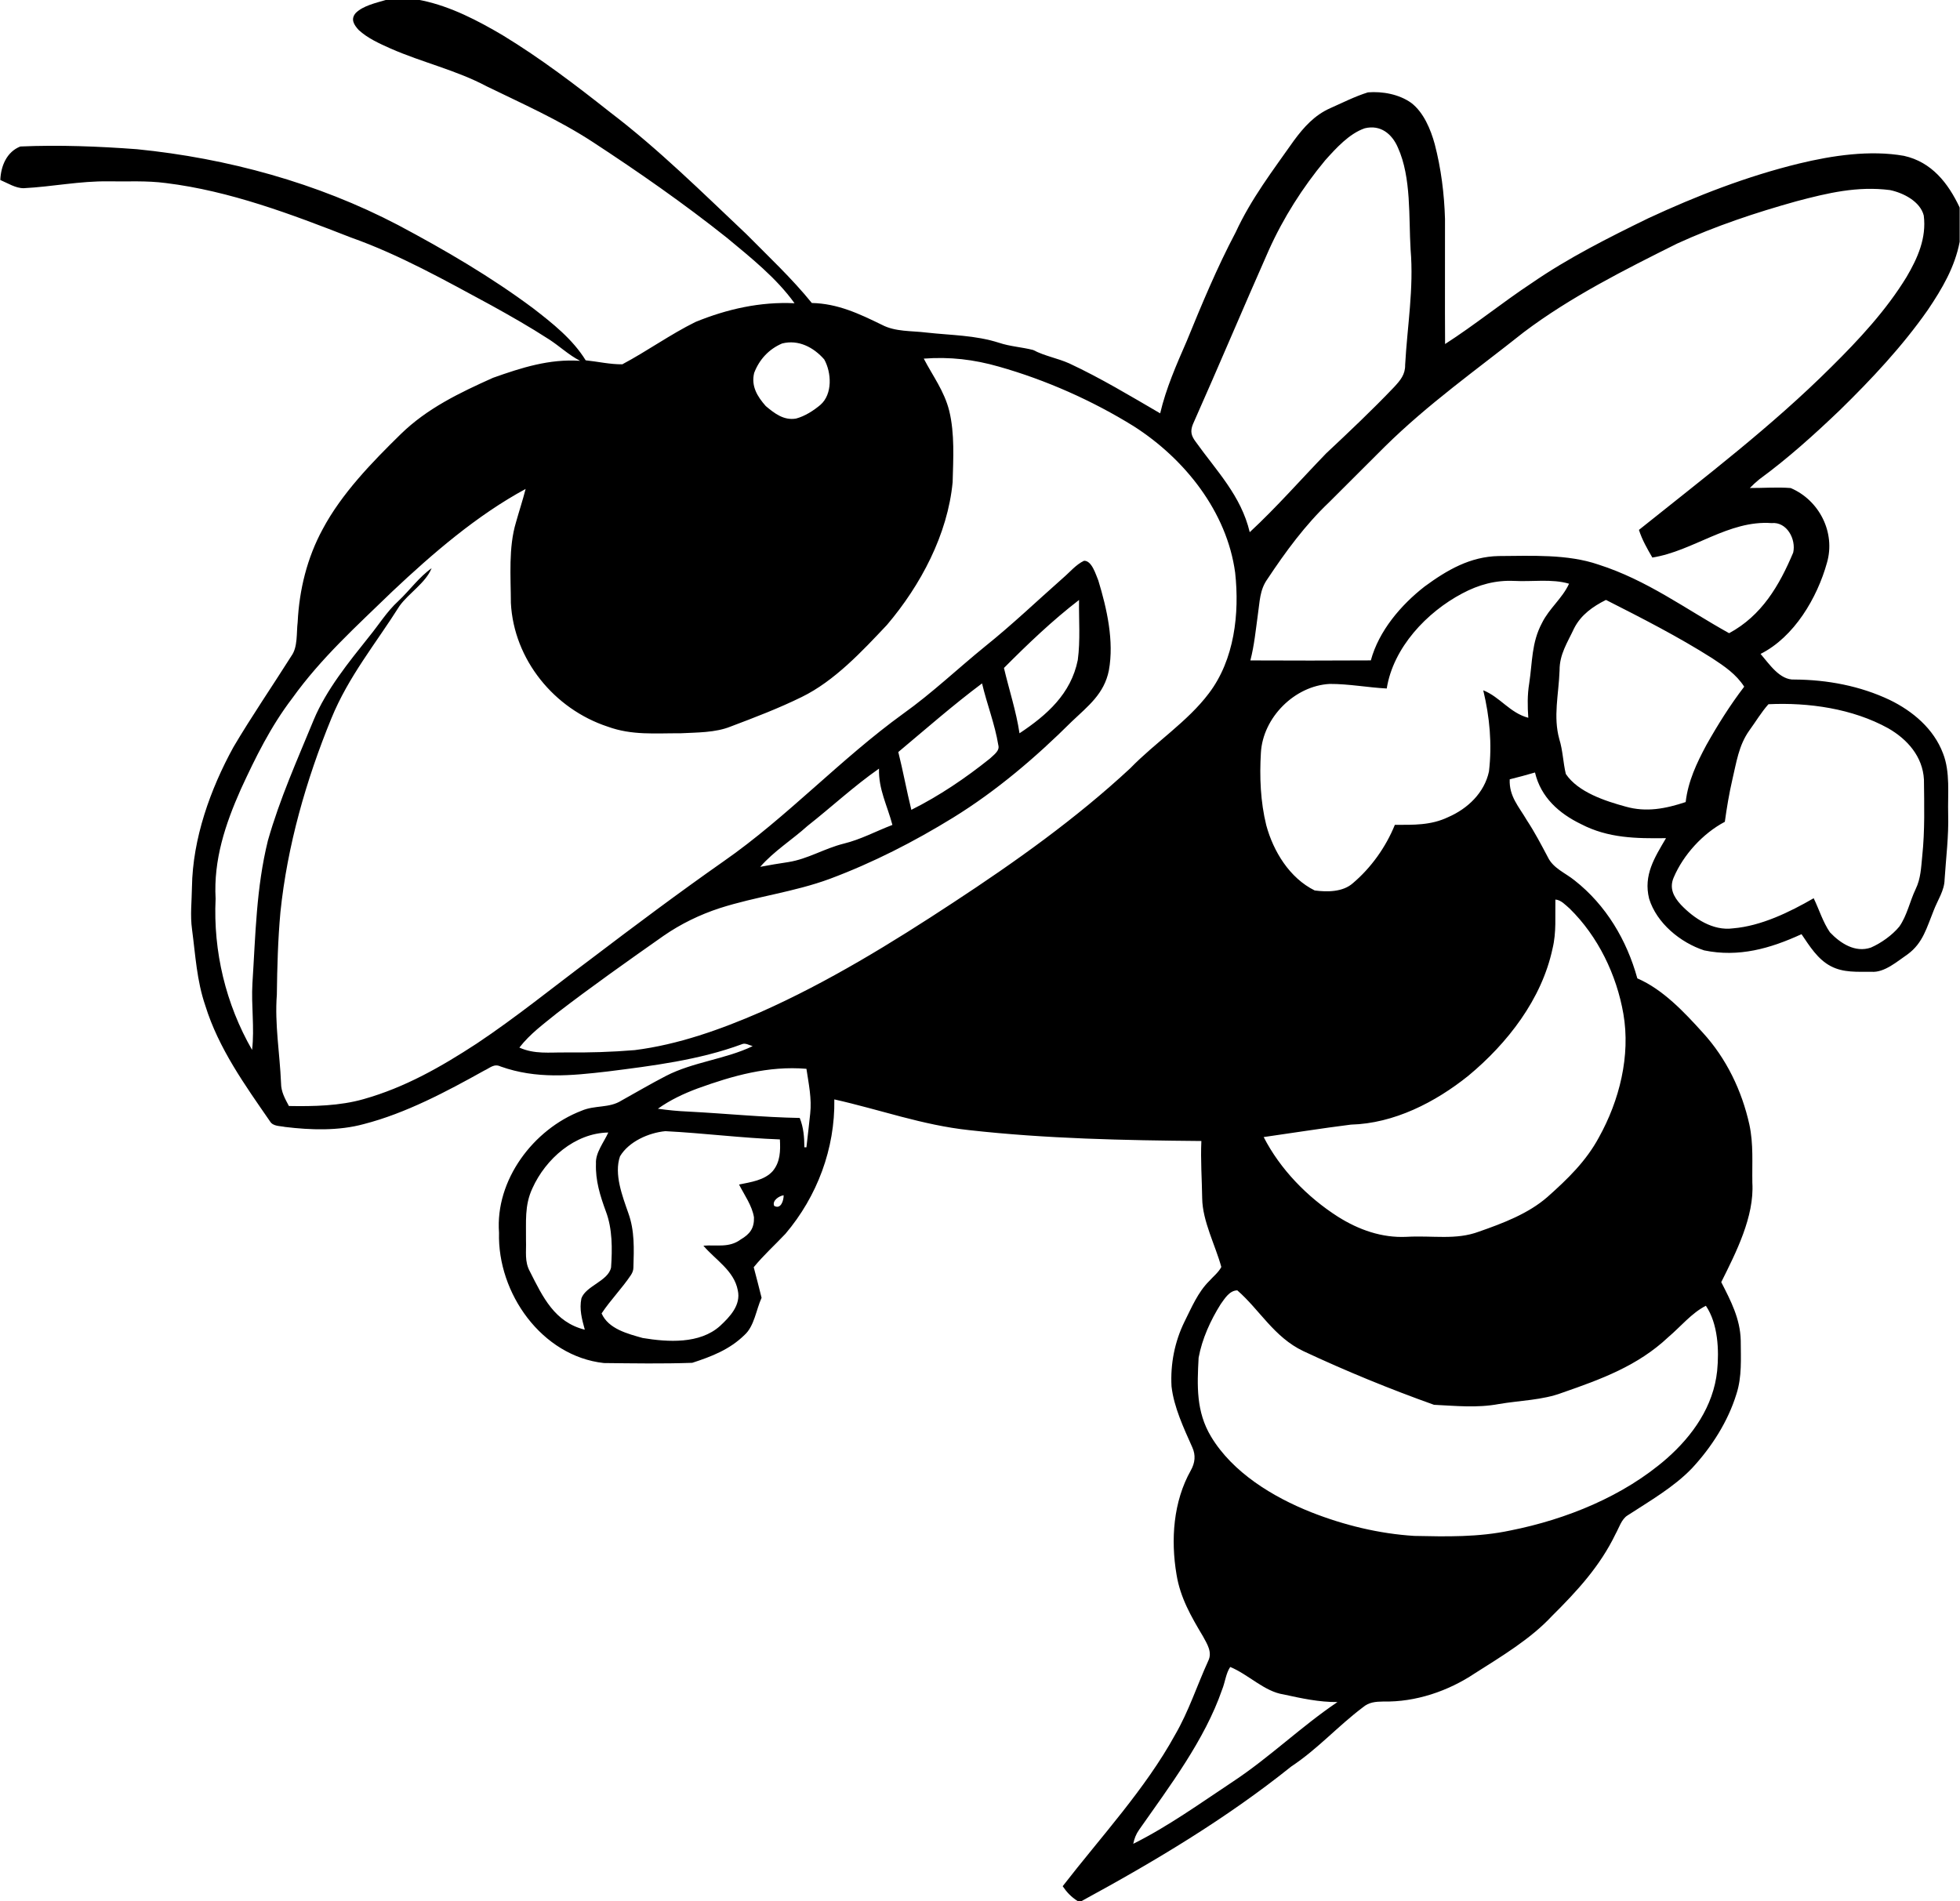
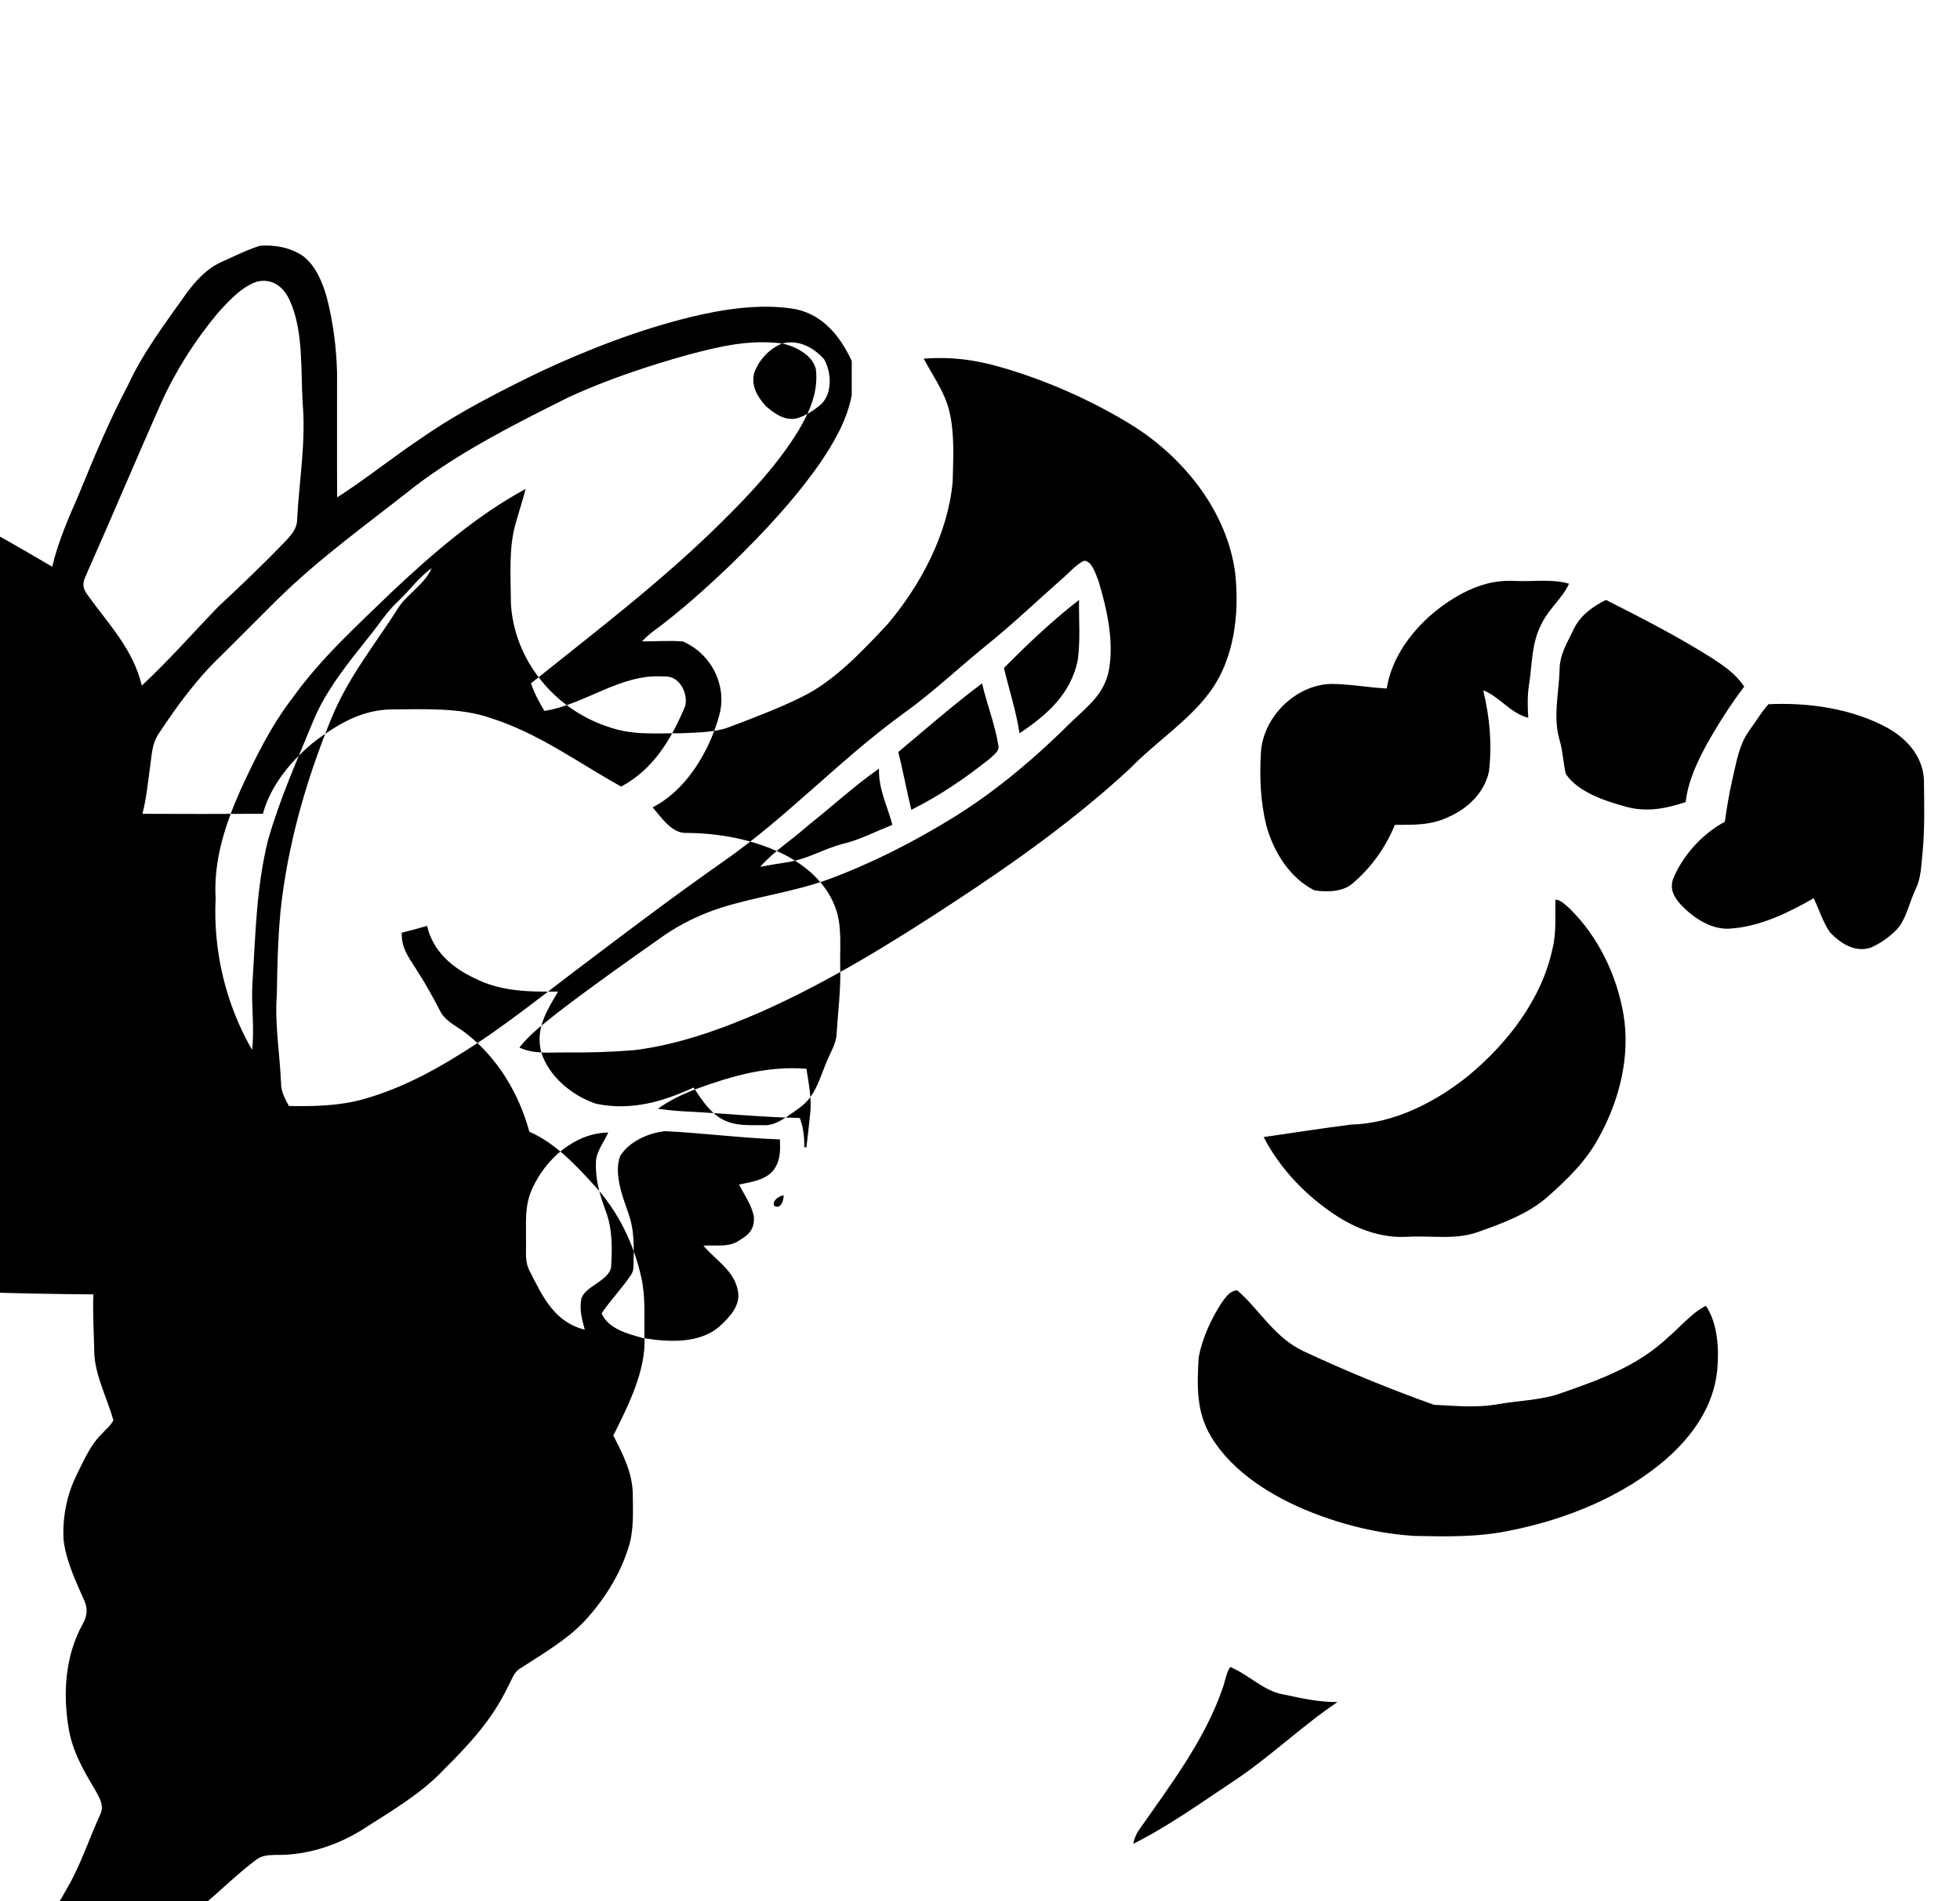
<svg xmlns="http://www.w3.org/2000/svg" xml:space="preserve" width="1.667in" height="1.617in" version="1.0" shape-rendering="geometricPrecision" text-rendering="geometricPrecision" image-rendering="optimizeQuality" fill-rule="evenodd" clip-rule="evenodd" viewBox="0 0 1666.67 1617.2">
  <g id="Layer_x0020_1">
-     <path id="S_x0020_-_x0020_Yellow_x0020_Jacket.svg" fill="black" d="M1046.19 1418.11c15.43,6.31 29.04,20.91 45.38,23.36 15.2,3.3 30.11,6.6 45.84,6.47 -30.71,20.68 -57.63,46.95 -88.56,67.43 -27.75,18.4 -55.34,38.29 -85.15,53.16 0.91,-4.51 2.36,-8.23 5.02,-12 25.78,-36.81 55.8,-76.38 70.55,-119.15 2.51,-6.05 3.27,-14.05 6.92,-19.28zm6 -320.4c18.85,16.3 31.24,39.85 56.18,51.69 36.19,16.95 73.59,32.28 111.15,45.67 18.7,0.91 36.56,2.8 55.04,-0.63 17.94,-3.1 37.25,-3.27 54.05,-9.64 33.07,-11.5 64.24,-22.83 90.24,-47.33 10.34,-8.73 19.84,-20.55 31.93,-26.63 10.34,15.23 11.33,37.74 9.58,55.48 -3.19,29.96 -20.68,54.89 -42.72,74.33 -36.8,32.22 -85.68,51.91 -133.19,61.35 -27.14,5.79 -54.2,5.19 -81.72,4.61 -29.95,-1.86 -59.83,-9.15 -87.73,-20.16 -32.46,-12.9 -66.74,-33.71 -85.14,-64.33 -12.77,-21.27 -11.86,-43.22 -10.57,-67.1 2.96,-16.11 10.11,-31.79 18.78,-45.58 3.5,-4.83 7.45,-11.59 14.14,-11.72zm-385.88 -80.9c0.08,4.42 -2.36,12.32 -8.06,9.02 -1.9,-4.48 4.18,-8.43 8.06,-9.02zm-100.65 -54.52c32.46,1.64 64.93,5.85 97.46,7.02 0.53,9.71 0.38,19.21 -6.16,27.03 -7.07,7.82 -18.78,9.3 -28.58,11.35 4.48,8.82 11.17,18.07 12.69,27.91 0.31,9.27 -3.5,14.24 -11.17,18.76 -10.04,7.41 -20.15,4.44 -31.85,5.35 10.26,12.12 26.07,21.14 29.26,37.96 2.81,12.55 -6.69,22.51 -15.13,30.35 -17.26,15.48 -44.4,13.75 -65.76,10.22 -12.69,-3.59 -29.11,-7.65 -34.96,-20.91 7.6,-11.43 17.33,-21.26 24.93,-32.63 1.37,-2.06 2.13,-4.21 2.13,-6.47 0.46,-15.91 1.14,-31.17 -4.33,-46.26 -5.02,-14.41 -12.32,-33.2 -7.07,-48.28 7.45,-12.54 24.4,-20.06 38.54,-21.4zm-48.5 1.15c-3.65,8.19 -11.1,17.28 -10.49,26.49 -0.53,14.36 3.57,27.37 8.44,40.66 5.63,14.8 5.48,32.02 4.41,47.63 -2.36,11.6 -21.44,15.62 -25.24,26.31 -1.9,9.37 0.46,17.67 2.89,26.66 -25.69,-6.44 -35.65,-27.67 -46.6,-49.34 -4.86,-8.69 -3.04,-17.05 -3.42,-26.59 0.23,-15.68 -1.44,-29.66 5.47,-44.4 11.25,-24.98 36.11,-46.96 64.54,-47.42zm168.54 -54.2c1.9,12.71 4.64,25.39 3.19,38.19 -0.91,9.54 -2.2,19.04 -3.19,28.56l-1.75 0.03c-0.08,-8.72 -0.69,-16.79 -3.95,-24.96 -31.63,-0.59 -63.17,-3.79 -94.72,-5.43 -8.74,-0.36 -17.26,-1.21 -25.93,-2.42 10.41,-7.44 21.82,-12.8 33.75,-17.25 30.03,-10.88 60.21,-19.41 92.59,-16.72zm637.05 -143.98c4.79,0.26 8.67,4.7 12.17,7.68 24.17,23.69 39.91,56.35 45.69,89.56 6.16,35.7 -3.35,73.64 -20.76,104.96 -10.94,20.39 -26.76,35.63 -43.86,50.83 -16.27,14.21 -37.94,22.38 -58.15,29.44 -19.77,7.42 -39.3,3.17 -61.65,4.45 -21.06,1.04 -40.82,-6.02 -58.46,-17.16 -25.93,-16.56 -49.03,-40.27 -63.1,-67.71 24.71,-3.5 49.41,-7.48 74.2,-10.59 36.72,-0.98 71.76,-18.98 99.89,-41.55 33.29,-27.61 62.41,-65.06 71.61,-108.11 3.42,-13.99 2.13,-27.61 2.43,-41.79zm-575.32 -111.38c-0.53,17.55 7.07,31.4 11.4,47.89 -14.22,5.43 -26.83,12.35 -41.28,15.88 -17.1,4.31 -30.56,13.11 -47.36,15.75 -7.98,1.21 -15.89,2.48 -23.8,4.02 11.56,-13.3 27.14,-23 40.22,-34.8 20.37,-16.04 39.6,-33.94 60.81,-48.74zm756.56 -54.79c34.21,-1.63 71.53,3.69 101.87,20.45 16.34,9.38 29.34,24.05 30.41,43.65 0.23,21.6 0.83,43.42 -1.44,64.95 -0.99,9.83 -1.22,19.21 -5.63,28.26 -4.94,10.32 -7.3,22.55 -13.91,31.89 -6.08,7.35 -15.43,14.01 -24.17,17.83 -13.38,4.58 -25.93,-3.63 -34.82,-13 -6,-8.69 -9.2,-19.48 -13.83,-28.98 -20.53,11.86 -44.7,23.62 -68.57,25.61 -17.11,2.32 -33.15,-8.3 -44.4,-20.12 -6.16,-6.7 -10.03,-14.09 -6.08,-23.17 8.21,-19.31 24.86,-37.54 43.48,-47.34 1.67,-12.06 3.65,-23.98 6.39,-35.87 3.5,-14.76 5.4,-29.17 14.44,-41.82 5.4,-7.41 10.19,-15.52 16.27,-22.34zm-668.91 -17.71c4.11,17.58 10.95,34.7 13.83,52.51 1.44,4.93 -4.1,8.43 -7.15,11.43 -20.75,16.63 -43.02,31.72 -66.82,43.61 -4.03,-16.33 -7,-32.86 -11.1,-49.17 23.49,-19.67 46.76,-40.09 71.23,-58.38zm530.7 -71.03c30.64,15.56 61.43,31.24 90.46,49.67 10.42,6.86 20.22,13.45 27.14,24.14 -12.01,15.69 -22.57,32.54 -32.23,49.73 -8.28,15.45 -15.5,30.77 -17.56,48.42 -16.88,5.61 -33.52,8.92 -51.16,3.85 -17.26,-4.73 -40.37,-12.21 -50.78,-27.74 -2.36,-9.77 -2.51,-19.89 -5.55,-29.63 -5.32,-19.31 -0.53,-37.73 0.23,-58.54 -0.07,-13.75 6.76,-23.66 12.39,-35.78 5.85,-11.43 15.81,-18.46 27.06,-24.11zm-448.21 0.07c-0.23,16.92 1.21,34.3 -1.06,51.06 -5.78,28.75 -26.23,46.82 -49.57,62.33 -2.81,-18.76 -8.89,-37.08 -13.23,-55.57 20.22,-20.32 41.13,-40.35 63.86,-57.83zm370.14 -16.24c15.28,0.85 32,-1.96 46.68,2.39 -5.78,12.61 -16.88,20.91 -23.04,33.45 -8.97,16.79 -8.06,33.17 -10.87,51.46 -1.6,9.74 -1.44,19.38 -0.76,29.15 -15.81,-4.22 -23.94,-17.65 -38.31,-23.39 5.47,22.94 7.6,45.51 4.86,69.04 -3.87,18.13 -18.09,31.63 -34.59,38.81 -14.75,7.09 -29.57,6.63 -45.46,6.6 -7.68,18.92 -20.15,36.46 -35.73,49.66 -8.52,7.58 -21.89,7.58 -32.46,6.17 -21.29,-10.55 -35.12,-33.09 -41.2,-55.5 -4.94,-20 -5.78,-41.17 -4.56,-61.65 1.67,-29.9 28.66,-57.02 58.61,-58.55 16.11,-0.06 32.31,3.04 48.43,3.89 5.55,-34.8 33.98,-64.89 64.24,-80.87 13.91,-7.42 28.28,-11.4 44.17,-10.65zm-502.19 -189.1c22.2,-1.67 42.57,0.71 63.93,6.83 39.91,11.3 79.52,28.88 114.72,50.73 43.26,27.65 79.22,72.66 86.21,124.58 3.8,34.67 -0.61,74 -22.35,102.59 -18.09,24.08 -45.61,41.82 -66.9,63.78 -46.07,42.8 -97.99,79.75 -150.52,114.19 -52.07,34.27 -106.73,67.85 -163.83,93.18 -33.98,14.8 -70.32,27.77 -107.19,32.38 -19.61,1.63 -39.23,2.19 -58.92,1.99 -13.61,-0.16 -26.22,1.66 -39.15,-4.15 9.2,-11.83 20.45,-19.92 32,-29.3 29.5,-22.71 60.28,-44.4 90.69,-65.8 14.59,-10.1 30.79,-17.97 47.67,-23.49 30.94,-9.96 63.09,-13.63 93.81,-24.99 36.57,-13.67 71.54,-31.57 104.76,-52.02 36.87,-22.74 70.32,-51.3 101.03,-81.84 13.83,-13.14 27.52,-23.52 31.47,-43.41 4.56,-24.96 -1.67,-52.54 -8.97,-76.52 -2.13,-4.94 -5.47,-16.99 -12.16,-16.76 -6.84,3.2 -12.24,9.86 -17.94,14.7 -21.97,19.4 -43.26,39.76 -66.06,58.02 -23.57,19.15 -45.15,39.77 -69.86,57.41 -53.29,38.56 -99.13,88.24 -152.5,125.39 -38.24,26.82 -75.79,54.92 -113.04,83.21 -32.76,24.47 -63.63,49.63 -97.3,72.07 -30.41,19.83 -60.89,37.24 -96.09,47.18 -20.22,5.78 -42.65,6.24 -63.55,5.85 -3.35,-6.3 -6.69,-12.12 -6.69,-19.54 -1.07,-25.45 -5.48,-49.92 -3.57,-75.17 0.3,-23.42 0.91,-46.78 3.04,-70.15 5.85,-56.59 21.82,-112.33 43.33,-164.86 14.67,-35.81 37.63,-63.42 58,-95.69 7.98,-11.02 22.13,-19.51 27.29,-32.09 -10.72,7.58 -18.7,18.89 -28.35,27.97 -9.88,9.06 -16.57,20.19 -25.01,30.45 -17.18,21.56 -36.26,44.99 -46.91,70.53 -14.06,34.21 -28.81,66.95 -39,102.76 -9.96,40.41 -10.49,80.04 -13.15,121.31 -1.14,19.01 1.9,37.87 -0.31,56.75 -22.35,-38.88 -33.15,-83.81 -31.02,-128.63 -1.82,-33.1 8.21,-63.28 21.44,-93.05 12.47,-27.09 25.47,-53.48 43.63,-77.27 24.86,-34.69 54.81,-61.48 85.37,-91.15 34.21,-32.22 71.84,-64.69 113.27,-87.1 -2.44,9.57 -5.55,18.91 -8.21,28.42 -6.46,21.4 -4.41,46.03 -4.33,68.61 2.51,48.22 36.87,90.18 82.33,105.17 20.83,7.58 40.37,5.53 62.11,5.65 13.76,-0.72 29.57,-0.46 42.49,-5.72 20.37,-7.68 40.9,-15.52 60.44,-25.12 27.9,-13.62 51.39,-38.92 72.52,-61.33 28.66,-33.69 51.7,-77.04 55.88,-121.5 0.53,-19.93 1.82,-41.13 -2.89,-60.6 -4.26,-16.93 -13.84,-29.41 -21.67,-44.43zm-120.5 -12.88c13.91,-3.56 26.84,3.31 35.81,13.56 6.24,11.15 7.22,29.57 -3.27,38.68 -5.93,4.97 -13.15,9.61 -20.68,11.63 -10.42,1.8 -18.32,-4.37 -25.77,-10.61 -7.15,-8.11 -12.62,-16.93 -9.88,-28.2 4.33,-11.37 12.47,-20.26 23.79,-25.06zm942.43 -130.49c11.25,2.36 25.62,9.61 28.66,21.64 2.44,19.07 -5.17,36.19 -14.59,52.2 -17.26,28.33 -40.59,53.42 -64.08,76.65 -51.17,50.96 -107.49,93.6 -163.6,138.59 2.67,8.39 7,15.94 11.41,23.52 34.74,-5.49 64.84,-31.92 101.41,-29.31 13,-1.31 20.98,13.72 18.4,25.09 -11.86,28.13 -26.76,53.59 -54.51,68.58 -37.17,-20.65 -69.71,-45.12 -111.07,-58.35 -26.45,-9.11 -57.01,-7.42 -84.91,-7.29 -24.32,0.46 -43.94,11.9 -63.02,25.91 -20.15,15.69 -39,37.8 -45.76,62.86 -34.13,0.23 -68.34,0.17 -102.47,0.03 3.34,-12.93 4.56,-25.84 6.38,-39.07 1.67,-10.88 1.44,-20.81 8.13,-30.15 15.36,-23.16 32.16,-46.07 52.38,-65.25 15.89,-15.78 31.63,-31.56 47.44,-47.37 37.17,-36.62 77.46,-64.98 118.21,-97.36 39.76,-30.02 85.91,-53.19 130.45,-75.41 32.61,-14.93 66.98,-26.39 101.49,-36 26.69,-7.06 51.85,-13.07 79.67,-9.51zm-446.77 -52.59c13.3,-3.23 23.11,4.73 28.13,16.43 11.56,25.48 9.12,59.3 10.8,86.81 2.81,33.23 -2.81,64.82 -4.64,98.04 0.15,8.24 -4.1,13.14 -9.35,18.85 -18.63,19.54 -38.17,38 -57.85,56.45 -21.66,22.38 -42.11,45.81 -65,67.04 -7.37,-31.1 -28.2,-52.04 -46.07,-77.07 -3.73,-4.99 -4.64,-8.79 -2.28,-14.73 21.97,-49.4 42.72,-98.8 64.62,-148.23 12.31,-27.37 28.66,-53.12 47.81,-76.22 9.2,-10.26 20.52,-22.87 33.83,-27.38zm-832.72 -109.12l28.74 0 2.28 0.45c24.4,5.16 47.28,17.09 68.65,29.73 31.78,19.34 62.19,42.44 91.3,65.5 40.9,31.14 78.22,68.09 115.55,103.37 19.08,19.31 38.69,37.6 55.8,58.71 22.04,0.46 40.37,9.17 59.67,18.59 11.48,6.01 24.94,4.96 37.93,6.57 21.06,2.35 41.13,2.16 61.57,8.66 9.51,3.2 19.46,3.69 29.12,6.17 9.81,5.17 20.68,6.93 30.71,11.41 26.83,12.54 51.85,27.64 77.31,42.47 5.02,-21.37 13.84,-41.36 22.58,-61.42 12.85,-31.43 25.77,-62.56 41.66,-92.62 13.15,-28.49 31.55,-52.47 49.49,-77.95 8.51,-11.53 17.63,-21.73 31.02,-27.64 10.49,-4.64 20.98,-10 32,-13.43 12.39,-0.98 26.45,1.59 36.8,8.95 10.56,8.07 16.57,22.58 19.99,35.06 5.4,20.72 8.13,42.28 8.74,63.65 0.07,35.48 -0.15,70.96 0.07,106.44 25.31,-16.24 48.73,-35.39 73.89,-51.98 30.79,-21.24 65.15,-38.52 98.83,-54.95 41.2,-19.15 84.08,-35.81 128.25,-46.59 28.35,-6.87 60.51,-11.7 89.4,-6.57 23.57,5.26 37.56,23.17 47.36,43.98l0 29.14c-4.18,21.67 -14.9,39.86 -27.06,57.9 -21.59,30.9 -47.97,59.04 -74.88,85.33 -21.67,20.74 -44.24,41.1 -68.49,58.83 -2.81,2.26 -5.47,4.74 -8.06,7.39 11.56,0.06 23.26,-0.88 34.74,0.03 24.25,10.32 38.31,37.74 30.87,63.52 -8.29,29.92 -27.9,63.22 -56.48,77.59 7.22,8.33 16.35,22.48 28.81,21.79 27.83,0.17 55.72,5.36 80.96,17.32 19.69,9.54 37.48,24.57 45.39,45.44 6.31,15.98 3.95,34.73 4.41,51.78 0.53,18.65 -1.83,36.98 -3.04,55.57 -0.15,9.48 -5.93,17.48 -9.35,26.53 -5.78,14.15 -8.97,27.44 -21.97,37.02 -8.74,5.91 -19.84,15.91 -31.02,14.96 -11.86,-0.07 -23.72,0.91 -34.51,-4.8 -11.1,-5.81 -18.02,-17.12 -24.86,-27.19 -26.61,12.22 -53.37,19.86 -82.79,13.79 -20.22,-6.6 -40.44,-23.17 -46.83,-43.98 -5.02,-20.06 4.71,-35.08 14.37,-51.49 -25.39,0.33 -49.19,0.07 -72.3,-11.96 -18.78,-9.09 -34.21,-22.87 -39.15,-43.91 -7.07,2.12 -14.29,3.98 -21.51,5.81 -0.61,14.6 7.83,23.23 14.67,34.96 6.61,10.06 12.17,20.67 17.79,31.3 4.56,9.5 14.83,13.33 22.73,19.73 26.76,21.04 44.39,50.77 53.37,83.35 21.74,9.34 40.06,28.88 55.72,46.22 20.07,21.93 33.22,49.37 39.61,78.25 3.57,16.83 2.2,32.44 2.51,49.45 1.75,28.72 -13.91,59.33 -26.46,84.49 8.13,15.91 16.12,31.11 16.57,49.47 0.07,15.35 1.14,31.04 -3.65,45.7 -7.22,23.49 -21.13,45.19 -37.78,63.13 -15.36,16.07 -36.26,28.06 -54.81,40.14 -5.17,3.14 -7.3,10.62 -10.19,15.72 -13.23,27.5 -32.77,48.67 -54.2,69.94 -18.24,19.61 -43.18,34.44 -65.68,48.78 -22.58,15.07 -50.25,24.47 -77.54,23.89 -6.84,0.13 -12.31,0.46 -17.71,5.06 -21.06,15.85 -38.54,35.55 -60.67,50.15 -55.42,44.44 -116.08,80.63 -178.34,114.48l-3.57 0c-5.39,-3.5 -9.04,-7.28 -12.62,-12.57 32.69,-42.21 70.32,-82.72 95.63,-128.82 11.63,-20 18.55,-41.76 28.2,-62.89 3.65,-7.42 -0.99,-14.41 -4.48,-20.84 -10.04,-16.82 -19.31,-32.83 -22.5,-52.54 -5.02,-29.6 -2.81,-62.07 12.16,-88.67 3.57,-6.37 4.33,-12.87 1.22,-19.67 -7.15,-16.07 -15.67,-34.11 -17.64,-51.76 -1.06,-18.91 2.66,-38.03 11.03,-55.05 6,-11.99 11.4,-25.03 20.98,-34.54 3.43,-3.85 7.98,-7.41 10.34,-11.99 -4.94,-18.23 -16.04,-39.01 -16.27,-58.51 -0.23,-16.28 -1.44,-32.4 -0.69,-48.67 -65.69,-0.56 -132.12,-1.93 -197.5,-9.24 -39.69,-4.22 -76.1,-17.52 -114.72,-26.15 0.69,41.82 -14.59,82.55 -41.58,114.34 -8.97,9.54 -18.7,18.26 -26.98,28.43 2.28,8.66 4.56,17.31 6.69,26.01 -4.64,10.12 -6.16,24.14 -14.52,31.62 -12.62,12.39 -27.97,18.33 -44.47,23.69 -24.93,0.88 -50.17,0.46 -75.18,0.19 -52.91,-5.84 -90.61,-59.59 -89.17,-110.85 -3.34,-44.79 29.19,-88 70.02,-103.72 11.63,-5.06 23.57,-2.03 34.13,-8.73 12.54,-6.98 25.01,-14.3 37.78,-20.91 23.11,-11.96 50.63,-14.21 73.82,-25.38 -2.81,-0.75 -6.31,-3.01 -9.2,-1.63 -36.19,13.43 -76.02,18.36 -114.19,23.19 -31.32,3.63 -60.51,6.57 -90.92,-4.21 -5.7,-2.75 -9.04,1.2 -14.06,3.46 -32,17.84 -66.67,36.3 -102.32,45.48 -21.51,5.88 -45.23,5.13 -67.13,2.45 -4.41,-0.95 -10.19,-0.39 -12.77,-4.8 -21.36,-30.91 -43.71,-62.04 -54.96,-98.31 -7.37,-21.5 -8.36,-42.66 -11.33,-64.95 -1.67,-12.12 -0.22,-23.85 -0.07,-35.96 0.61,-41.27 15.58,-83.22 35.27,-119.09 15.59,-26.37 33,-51.72 49.34,-77.59 5.55,-7.65 4.18,-19.63 5.32,-28.79 1.37,-27.61 8.06,-54.72 21.28,-79.06 16.12,-30.29 41.89,-56.81 66.29,-80.73 22.58,-22.08 50.1,-35.22 78.61,-48.02 24.32,-8.63 47.97,-16.21 74.04,-14.44 -9.81,-5.04 -17.48,-12.55 -26.69,-18.43 -16.04,-10.39 -32.54,-19.77 -49.26,-29.01 -38.54,-20.81 -77.69,-42.87 -119.05,-57.5 -50.7,-19.8 -102.93,-39.6 -157.21,-46.27 -16.57,-2.19 -32.31,-1.2 -49.04,-1.46 -23.94,-0.4 -48.12,4.61 -71.91,5.81 -6.84,0.16 -13.84,-4.38 -20,-6.96 0.46,-11.79 5.4,-23.94 17.03,-28.51 32.99,-1.44 66.29,-0.14 99.28,2.32 76.78,7.68 153.41,28.61 221.98,64.48 39.69,21.11 79.06,44.05 115.09,70.96 16.42,12.68 33.53,26.24 44.55,44.14 10.34,1.07 20.76,3.52 31.17,3.39 21.13,-11.23 40.82,-25.45 62.26,-36.03 26.76,-10.95 55.19,-17.35 84.23,-15.91 -15.43,-21.5 -37.25,-38.85 -57.55,-55.7 -36.65,-29.18 -75.19,-56.03 -114.41,-81.68 -28.74,-18.72 -59.3,-32.25 -89.93,-47.15 -25.7,-13.72 -54.81,-20.32 -81.72,-32.15 -9.35,-4.18 -19.61,-8.78 -27.14,-15.77 -4.03,-4.42 -7.15,-9.19 -2.43,-14.54 6.39,-6.24 17.18,-8.49 25.54,-11z" />
+     <path id="S_x0020_-_x0020_Yellow_x0020_Jacket.svg" fill="black" d="M1046.19 1418.11c15.43,6.31 29.04,20.91 45.38,23.36 15.2,3.3 30.11,6.6 45.84,6.47 -30.71,20.68 -57.63,46.95 -88.56,67.43 -27.75,18.4 -55.34,38.29 -85.15,53.16 0.91,-4.51 2.36,-8.23 5.02,-12 25.78,-36.81 55.8,-76.38 70.55,-119.15 2.51,-6.05 3.27,-14.05 6.92,-19.28zm6 -320.4c18.85,16.3 31.24,39.85 56.18,51.69 36.19,16.95 73.59,32.28 111.15,45.67 18.7,0.91 36.56,2.8 55.04,-0.63 17.94,-3.1 37.25,-3.27 54.05,-9.64 33.07,-11.5 64.24,-22.83 90.24,-47.33 10.34,-8.73 19.84,-20.55 31.93,-26.63 10.34,15.23 11.33,37.74 9.58,55.48 -3.19,29.96 -20.68,54.89 -42.72,74.33 -36.8,32.22 -85.68,51.91 -133.19,61.35 -27.14,5.79 -54.2,5.19 -81.72,4.61 -29.95,-1.86 -59.83,-9.15 -87.73,-20.16 -32.46,-12.9 -66.74,-33.71 -85.14,-64.33 -12.77,-21.27 -11.86,-43.22 -10.57,-67.1 2.96,-16.11 10.11,-31.79 18.78,-45.58 3.5,-4.83 7.45,-11.59 14.14,-11.72zm-385.88 -80.9c0.08,4.42 -2.36,12.32 -8.06,9.02 -1.9,-4.48 4.18,-8.43 8.06,-9.02zm-100.65 -54.52c32.46,1.64 64.93,5.85 97.46,7.02 0.53,9.71 0.38,19.21 -6.16,27.03 -7.07,7.82 -18.78,9.3 -28.58,11.35 4.48,8.82 11.17,18.07 12.69,27.91 0.31,9.27 -3.5,14.24 -11.17,18.76 -10.04,7.41 -20.15,4.44 -31.85,5.35 10.26,12.12 26.07,21.14 29.26,37.96 2.81,12.55 -6.69,22.51 -15.13,30.35 -17.26,15.48 -44.4,13.75 -65.76,10.22 -12.69,-3.59 -29.11,-7.65 -34.96,-20.91 7.6,-11.43 17.33,-21.26 24.93,-32.63 1.37,-2.06 2.13,-4.21 2.13,-6.47 0.46,-15.91 1.14,-31.17 -4.33,-46.26 -5.02,-14.41 -12.32,-33.2 -7.07,-48.28 7.45,-12.54 24.4,-20.06 38.54,-21.4zm-48.5 1.15c-3.65,8.19 -11.1,17.28 -10.49,26.49 -0.53,14.36 3.57,27.37 8.44,40.66 5.63,14.8 5.48,32.02 4.41,47.63 -2.36,11.6 -21.44,15.62 -25.24,26.31 -1.9,9.37 0.46,17.67 2.89,26.66 -25.69,-6.44 -35.65,-27.67 -46.6,-49.34 -4.86,-8.69 -3.04,-17.05 -3.42,-26.59 0.23,-15.68 -1.44,-29.66 5.47,-44.4 11.25,-24.98 36.11,-46.96 64.54,-47.42zm168.54 -54.2c1.9,12.71 4.64,25.39 3.19,38.19 -0.91,9.54 -2.2,19.04 -3.19,28.56l-1.75 0.03c-0.08,-8.72 -0.69,-16.79 -3.95,-24.96 -31.63,-0.59 -63.17,-3.79 -94.72,-5.43 -8.74,-0.36 -17.26,-1.21 -25.93,-2.42 10.41,-7.44 21.82,-12.8 33.75,-17.25 30.03,-10.88 60.21,-19.41 92.59,-16.72zm637.05 -143.98c4.79,0.26 8.67,4.7 12.17,7.68 24.17,23.69 39.91,56.35 45.69,89.56 6.16,35.7 -3.35,73.64 -20.76,104.96 -10.94,20.39 -26.76,35.63 -43.86,50.83 -16.27,14.21 -37.94,22.38 -58.15,29.44 -19.77,7.42 -39.3,3.17 -61.65,4.45 -21.06,1.04 -40.82,-6.02 -58.46,-17.16 -25.93,-16.56 -49.03,-40.27 -63.1,-67.71 24.71,-3.5 49.41,-7.48 74.2,-10.59 36.72,-0.98 71.76,-18.98 99.89,-41.55 33.29,-27.61 62.41,-65.06 71.61,-108.11 3.42,-13.99 2.13,-27.61 2.43,-41.79zm-575.32 -111.38c-0.53,17.55 7.07,31.4 11.4,47.89 -14.22,5.43 -26.83,12.35 -41.28,15.88 -17.1,4.31 -30.56,13.11 -47.36,15.75 -7.98,1.21 -15.89,2.48 -23.8,4.02 11.56,-13.3 27.14,-23 40.22,-34.8 20.37,-16.04 39.6,-33.94 60.81,-48.74zm756.56 -54.79c34.21,-1.63 71.53,3.69 101.87,20.45 16.34,9.38 29.34,24.05 30.41,43.65 0.23,21.6 0.83,43.42 -1.44,64.95 -0.99,9.83 -1.22,19.21 -5.63,28.26 -4.94,10.32 -7.3,22.55 -13.91,31.89 -6.08,7.35 -15.43,14.01 -24.17,17.83 -13.38,4.58 -25.93,-3.63 -34.82,-13 -6,-8.69 -9.2,-19.48 -13.83,-28.98 -20.53,11.86 -44.7,23.62 -68.57,25.61 -17.11,2.32 -33.15,-8.3 -44.4,-20.12 -6.16,-6.7 -10.03,-14.09 -6.08,-23.17 8.21,-19.31 24.86,-37.54 43.48,-47.34 1.67,-12.06 3.65,-23.98 6.39,-35.87 3.5,-14.76 5.4,-29.17 14.44,-41.82 5.4,-7.41 10.19,-15.52 16.27,-22.34zm-668.91 -17.71c4.11,17.58 10.95,34.7 13.83,52.51 1.44,4.93 -4.1,8.43 -7.15,11.43 -20.75,16.63 -43.02,31.72 -66.82,43.61 -4.03,-16.33 -7,-32.86 -11.1,-49.17 23.49,-19.67 46.76,-40.09 71.23,-58.38zm530.7 -71.03c30.64,15.56 61.43,31.24 90.46,49.67 10.42,6.86 20.22,13.45 27.14,24.14 -12.01,15.69 -22.57,32.54 -32.23,49.73 -8.28,15.45 -15.5,30.77 -17.56,48.42 -16.88,5.61 -33.52,8.92 -51.16,3.85 -17.26,-4.73 -40.37,-12.21 -50.78,-27.74 -2.36,-9.77 -2.51,-19.89 -5.55,-29.63 -5.32,-19.31 -0.53,-37.73 0.23,-58.54 -0.07,-13.75 6.76,-23.66 12.39,-35.78 5.85,-11.43 15.81,-18.46 27.06,-24.11zm-448.21 0.07c-0.23,16.92 1.21,34.3 -1.06,51.06 -5.78,28.75 -26.23,46.82 -49.57,62.33 -2.81,-18.76 -8.89,-37.08 -13.23,-55.57 20.22,-20.32 41.13,-40.35 63.86,-57.83zm370.14 -16.24c15.28,0.85 32,-1.96 46.68,2.39 -5.78,12.61 -16.88,20.91 -23.04,33.45 -8.97,16.79 -8.06,33.17 -10.87,51.46 -1.6,9.74 -1.44,19.38 -0.76,29.15 -15.81,-4.22 -23.94,-17.65 -38.31,-23.39 5.47,22.94 7.6,45.51 4.86,69.04 -3.87,18.13 -18.09,31.63 -34.59,38.81 -14.75,7.09 -29.57,6.63 -45.46,6.6 -7.68,18.92 -20.15,36.46 -35.73,49.66 -8.52,7.58 -21.89,7.58 -32.46,6.17 -21.29,-10.55 -35.12,-33.09 -41.2,-55.5 -4.94,-20 -5.78,-41.17 -4.56,-61.65 1.67,-29.9 28.66,-57.02 58.61,-58.55 16.11,-0.06 32.31,3.04 48.43,3.89 5.55,-34.8 33.98,-64.89 64.24,-80.87 13.91,-7.42 28.28,-11.4 44.17,-10.65zm-502.19 -189.1c22.2,-1.67 42.57,0.71 63.93,6.83 39.91,11.3 79.52,28.88 114.72,50.73 43.26,27.65 79.22,72.66 86.21,124.58 3.8,34.67 -0.61,74 -22.35,102.59 -18.09,24.08 -45.61,41.82 -66.9,63.78 -46.07,42.8 -97.99,79.75 -150.52,114.19 -52.07,34.27 -106.73,67.85 -163.83,93.18 -33.98,14.8 -70.32,27.77 -107.19,32.38 -19.61,1.63 -39.23,2.19 -58.92,1.99 -13.61,-0.16 -26.22,1.66 -39.15,-4.15 9.2,-11.83 20.45,-19.92 32,-29.3 29.5,-22.71 60.28,-44.4 90.69,-65.8 14.59,-10.1 30.79,-17.97 47.67,-23.49 30.94,-9.96 63.09,-13.63 93.81,-24.99 36.57,-13.67 71.54,-31.57 104.76,-52.02 36.87,-22.74 70.32,-51.3 101.03,-81.84 13.83,-13.14 27.52,-23.52 31.47,-43.41 4.56,-24.96 -1.67,-52.54 -8.97,-76.52 -2.13,-4.94 -5.47,-16.99 -12.16,-16.76 -6.84,3.2 -12.24,9.86 -17.94,14.7 -21.97,19.4 -43.26,39.76 -66.06,58.02 -23.57,19.15 -45.15,39.77 -69.86,57.41 -53.29,38.56 -99.13,88.24 -152.5,125.39 -38.24,26.82 -75.79,54.92 -113.04,83.21 -32.76,24.47 -63.63,49.63 -97.3,72.07 -30.41,19.83 -60.89,37.24 -96.09,47.18 -20.22,5.78 -42.65,6.24 -63.55,5.85 -3.35,-6.3 -6.69,-12.12 -6.69,-19.54 -1.07,-25.45 -5.48,-49.92 -3.57,-75.17 0.3,-23.42 0.91,-46.78 3.04,-70.15 5.85,-56.59 21.82,-112.33 43.33,-164.86 14.67,-35.81 37.63,-63.42 58,-95.69 7.98,-11.02 22.13,-19.51 27.29,-32.09 -10.72,7.58 -18.7,18.89 -28.35,27.97 -9.88,9.06 -16.57,20.19 -25.01,30.45 -17.18,21.56 -36.26,44.99 -46.91,70.53 -14.06,34.21 -28.81,66.95 -39,102.76 -9.96,40.41 -10.49,80.04 -13.15,121.31 -1.14,19.01 1.9,37.87 -0.31,56.75 -22.35,-38.88 -33.15,-83.81 -31.02,-128.63 -1.82,-33.1 8.21,-63.28 21.44,-93.05 12.47,-27.09 25.47,-53.48 43.63,-77.27 24.86,-34.69 54.81,-61.48 85.37,-91.15 34.21,-32.22 71.84,-64.69 113.27,-87.1 -2.44,9.57 -5.55,18.91 -8.21,28.42 -6.46,21.4 -4.41,46.03 -4.33,68.61 2.51,48.22 36.87,90.18 82.33,105.17 20.83,7.58 40.37,5.53 62.11,5.65 13.76,-0.72 29.57,-0.46 42.49,-5.72 20.37,-7.68 40.9,-15.52 60.44,-25.12 27.9,-13.62 51.39,-38.92 72.52,-61.33 28.66,-33.69 51.7,-77.04 55.88,-121.5 0.53,-19.93 1.82,-41.13 -2.89,-60.6 -4.26,-16.93 -13.84,-29.41 -21.67,-44.43zm-120.5 -12.88c13.91,-3.56 26.84,3.31 35.81,13.56 6.24,11.15 7.22,29.57 -3.27,38.68 -5.93,4.97 -13.15,9.61 -20.68,11.63 -10.42,1.8 -18.32,-4.37 -25.77,-10.61 -7.15,-8.11 -12.62,-16.93 -9.88,-28.2 4.33,-11.37 12.47,-20.26 23.79,-25.06zc11.25,2.36 25.62,9.61 28.66,21.64 2.44,19.07 -5.17,36.19 -14.59,52.2 -17.26,28.33 -40.59,53.42 -64.08,76.65 -51.17,50.96 -107.49,93.6 -163.6,138.59 2.67,8.39 7,15.94 11.41,23.52 34.74,-5.49 64.84,-31.92 101.41,-29.31 13,-1.31 20.98,13.72 18.4,25.09 -11.86,28.13 -26.76,53.59 -54.51,68.58 -37.17,-20.65 -69.71,-45.12 -111.07,-58.35 -26.45,-9.11 -57.01,-7.42 -84.91,-7.29 -24.32,0.46 -43.94,11.9 -63.02,25.91 -20.15,15.69 -39,37.8 -45.76,62.86 -34.13,0.23 -68.34,0.17 -102.47,0.03 3.34,-12.93 4.56,-25.84 6.38,-39.07 1.67,-10.88 1.44,-20.81 8.13,-30.15 15.36,-23.16 32.16,-46.07 52.38,-65.25 15.89,-15.78 31.63,-31.56 47.44,-47.37 37.17,-36.62 77.46,-64.98 118.21,-97.36 39.76,-30.02 85.91,-53.19 130.45,-75.41 32.61,-14.93 66.98,-26.39 101.49,-36 26.69,-7.06 51.85,-13.07 79.67,-9.51zm-446.77 -52.59c13.3,-3.23 23.11,4.73 28.13,16.43 11.56,25.48 9.12,59.3 10.8,86.81 2.81,33.23 -2.81,64.82 -4.64,98.04 0.15,8.24 -4.1,13.14 -9.35,18.85 -18.63,19.54 -38.17,38 -57.85,56.45 -21.66,22.38 -42.11,45.81 -65,67.04 -7.37,-31.1 -28.2,-52.04 -46.07,-77.07 -3.73,-4.99 -4.64,-8.79 -2.28,-14.73 21.97,-49.4 42.72,-98.8 64.62,-148.23 12.31,-27.37 28.66,-53.12 47.81,-76.22 9.2,-10.26 20.52,-22.87 33.83,-27.38zm-832.72 -109.12l28.74 0 2.28 0.45c24.4,5.16 47.28,17.09 68.65,29.73 31.78,19.34 62.19,42.44 91.3,65.5 40.9,31.14 78.22,68.09 115.55,103.37 19.08,19.31 38.69,37.6 55.8,58.71 22.04,0.46 40.37,9.17 59.67,18.59 11.48,6.01 24.94,4.96 37.93,6.57 21.06,2.35 41.13,2.16 61.57,8.66 9.51,3.2 19.46,3.69 29.12,6.17 9.81,5.17 20.68,6.93 30.71,11.41 26.83,12.54 51.85,27.64 77.31,42.47 5.02,-21.37 13.84,-41.36 22.58,-61.42 12.85,-31.43 25.77,-62.56 41.66,-92.62 13.15,-28.49 31.55,-52.47 49.49,-77.95 8.51,-11.53 17.63,-21.73 31.02,-27.64 10.49,-4.64 20.98,-10 32,-13.43 12.39,-0.98 26.45,1.59 36.8,8.95 10.56,8.07 16.57,22.58 19.99,35.06 5.4,20.72 8.13,42.28 8.74,63.65 0.07,35.48 -0.15,70.96 0.07,106.44 25.31,-16.24 48.73,-35.39 73.89,-51.98 30.79,-21.24 65.15,-38.52 98.83,-54.95 41.2,-19.15 84.08,-35.81 128.25,-46.59 28.35,-6.87 60.51,-11.7 89.4,-6.57 23.57,5.26 37.56,23.17 47.36,43.98l0 29.14c-4.18,21.67 -14.9,39.86 -27.06,57.9 -21.59,30.9 -47.97,59.04 -74.88,85.33 -21.67,20.74 -44.24,41.1 -68.49,58.83 -2.81,2.26 -5.47,4.74 -8.06,7.39 11.56,0.06 23.26,-0.88 34.74,0.03 24.25,10.32 38.31,37.74 30.87,63.52 -8.29,29.92 -27.9,63.22 -56.48,77.59 7.22,8.33 16.35,22.48 28.81,21.79 27.83,0.17 55.72,5.36 80.96,17.32 19.69,9.54 37.48,24.57 45.39,45.44 6.31,15.98 3.95,34.73 4.41,51.78 0.53,18.65 -1.83,36.98 -3.04,55.57 -0.15,9.48 -5.93,17.48 -9.35,26.53 -5.78,14.15 -8.97,27.44 -21.97,37.02 -8.74,5.91 -19.84,15.91 -31.02,14.96 -11.86,-0.07 -23.72,0.91 -34.51,-4.8 -11.1,-5.81 -18.02,-17.12 -24.86,-27.19 -26.61,12.22 -53.37,19.86 -82.79,13.79 -20.22,-6.6 -40.44,-23.17 -46.83,-43.98 -5.02,-20.06 4.71,-35.08 14.37,-51.49 -25.39,0.33 -49.19,0.07 -72.3,-11.96 -18.78,-9.09 -34.21,-22.87 -39.15,-43.91 -7.07,2.12 -14.29,3.98 -21.51,5.81 -0.61,14.6 7.83,23.23 14.67,34.96 6.61,10.06 12.17,20.67 17.79,31.3 4.56,9.5 14.83,13.33 22.73,19.73 26.76,21.04 44.39,50.77 53.37,83.35 21.74,9.34 40.06,28.88 55.72,46.22 20.07,21.93 33.22,49.37 39.61,78.25 3.57,16.83 2.2,32.44 2.51,49.45 1.75,28.72 -13.91,59.33 -26.46,84.49 8.13,15.91 16.12,31.11 16.57,49.47 0.07,15.35 1.14,31.04 -3.65,45.7 -7.22,23.49 -21.13,45.19 -37.78,63.13 -15.36,16.07 -36.26,28.06 -54.81,40.14 -5.17,3.14 -7.3,10.62 -10.19,15.72 -13.23,27.5 -32.77,48.67 -54.2,69.94 -18.24,19.61 -43.18,34.44 -65.68,48.78 -22.58,15.07 -50.25,24.47 -77.54,23.89 -6.84,0.13 -12.31,0.46 -17.71,5.06 -21.06,15.85 -38.54,35.55 -60.67,50.15 -55.42,44.44 -116.08,80.63 -178.34,114.48l-3.57 0c-5.39,-3.5 -9.04,-7.28 -12.62,-12.57 32.69,-42.21 70.32,-82.72 95.63,-128.82 11.63,-20 18.55,-41.76 28.2,-62.89 3.65,-7.42 -0.99,-14.41 -4.48,-20.84 -10.04,-16.82 -19.31,-32.83 -22.5,-52.54 -5.02,-29.6 -2.81,-62.07 12.16,-88.67 3.57,-6.37 4.33,-12.87 1.22,-19.67 -7.15,-16.07 -15.67,-34.11 -17.64,-51.76 -1.06,-18.91 2.66,-38.03 11.03,-55.05 6,-11.99 11.4,-25.03 20.98,-34.54 3.43,-3.85 7.98,-7.41 10.34,-11.99 -4.94,-18.23 -16.04,-39.01 -16.27,-58.51 -0.23,-16.28 -1.44,-32.4 -0.69,-48.67 -65.69,-0.56 -132.12,-1.93 -197.5,-9.24 -39.69,-4.22 -76.1,-17.52 -114.72,-26.15 0.69,41.82 -14.59,82.55 -41.58,114.34 -8.97,9.54 -18.7,18.26 -26.98,28.43 2.28,8.66 4.56,17.31 6.69,26.01 -4.64,10.12 -6.16,24.14 -14.52,31.62 -12.62,12.39 -27.97,18.33 -44.47,23.69 -24.93,0.88 -50.17,0.46 -75.18,0.19 -52.91,-5.84 -90.61,-59.59 -89.17,-110.85 -3.34,-44.79 29.19,-88 70.02,-103.72 11.63,-5.06 23.57,-2.03 34.13,-8.73 12.54,-6.98 25.01,-14.3 37.78,-20.91 23.11,-11.96 50.63,-14.21 73.82,-25.38 -2.81,-0.75 -6.31,-3.01 -9.2,-1.63 -36.19,13.43 -76.02,18.36 -114.19,23.19 -31.32,3.63 -60.51,6.57 -90.92,-4.21 -5.7,-2.75 -9.04,1.2 -14.06,3.46 -32,17.84 -66.67,36.3 -102.32,45.48 -21.51,5.88 -45.23,5.13 -67.13,2.45 -4.41,-0.95 -10.19,-0.39 -12.77,-4.8 -21.36,-30.91 -43.71,-62.04 -54.96,-98.31 -7.37,-21.5 -8.36,-42.66 -11.33,-64.95 -1.67,-12.12 -0.22,-23.85 -0.07,-35.96 0.61,-41.27 15.58,-83.22 35.27,-119.09 15.59,-26.37 33,-51.72 49.34,-77.59 5.55,-7.65 4.18,-19.63 5.32,-28.79 1.37,-27.61 8.06,-54.72 21.28,-79.06 16.12,-30.29 41.89,-56.81 66.29,-80.73 22.58,-22.08 50.1,-35.22 78.61,-48.02 24.32,-8.63 47.97,-16.21 74.04,-14.44 -9.81,-5.04 -17.48,-12.55 -26.69,-18.43 -16.04,-10.39 -32.54,-19.77 -49.26,-29.01 -38.54,-20.81 -77.69,-42.87 -119.05,-57.5 -50.7,-19.8 -102.93,-39.6 -157.21,-46.27 -16.57,-2.19 -32.31,-1.2 -49.04,-1.46 -23.94,-0.4 -48.12,4.61 -71.91,5.81 -6.84,0.16 -13.84,-4.38 -20,-6.96 0.46,-11.79 5.4,-23.94 17.03,-28.51 32.99,-1.44 66.29,-0.14 99.28,2.32 76.78,7.68 153.41,28.61 221.98,64.48 39.69,21.11 79.06,44.05 115.09,70.96 16.42,12.68 33.53,26.24 44.55,44.14 10.34,1.07 20.76,3.52 31.17,3.39 21.13,-11.23 40.82,-25.45 62.26,-36.03 26.76,-10.95 55.19,-17.35 84.23,-15.91 -15.43,-21.5 -37.25,-38.85 -57.55,-55.7 -36.65,-29.18 -75.19,-56.03 -114.41,-81.68 -28.74,-18.72 -59.3,-32.25 -89.93,-47.15 -25.7,-13.72 -54.81,-20.32 -81.72,-32.15 -9.35,-4.18 -19.61,-8.78 -27.14,-15.77 -4.03,-4.42 -7.15,-9.19 -2.43,-14.54 6.39,-6.24 17.18,-8.49 25.54,-11z" />
  </g>
</svg>